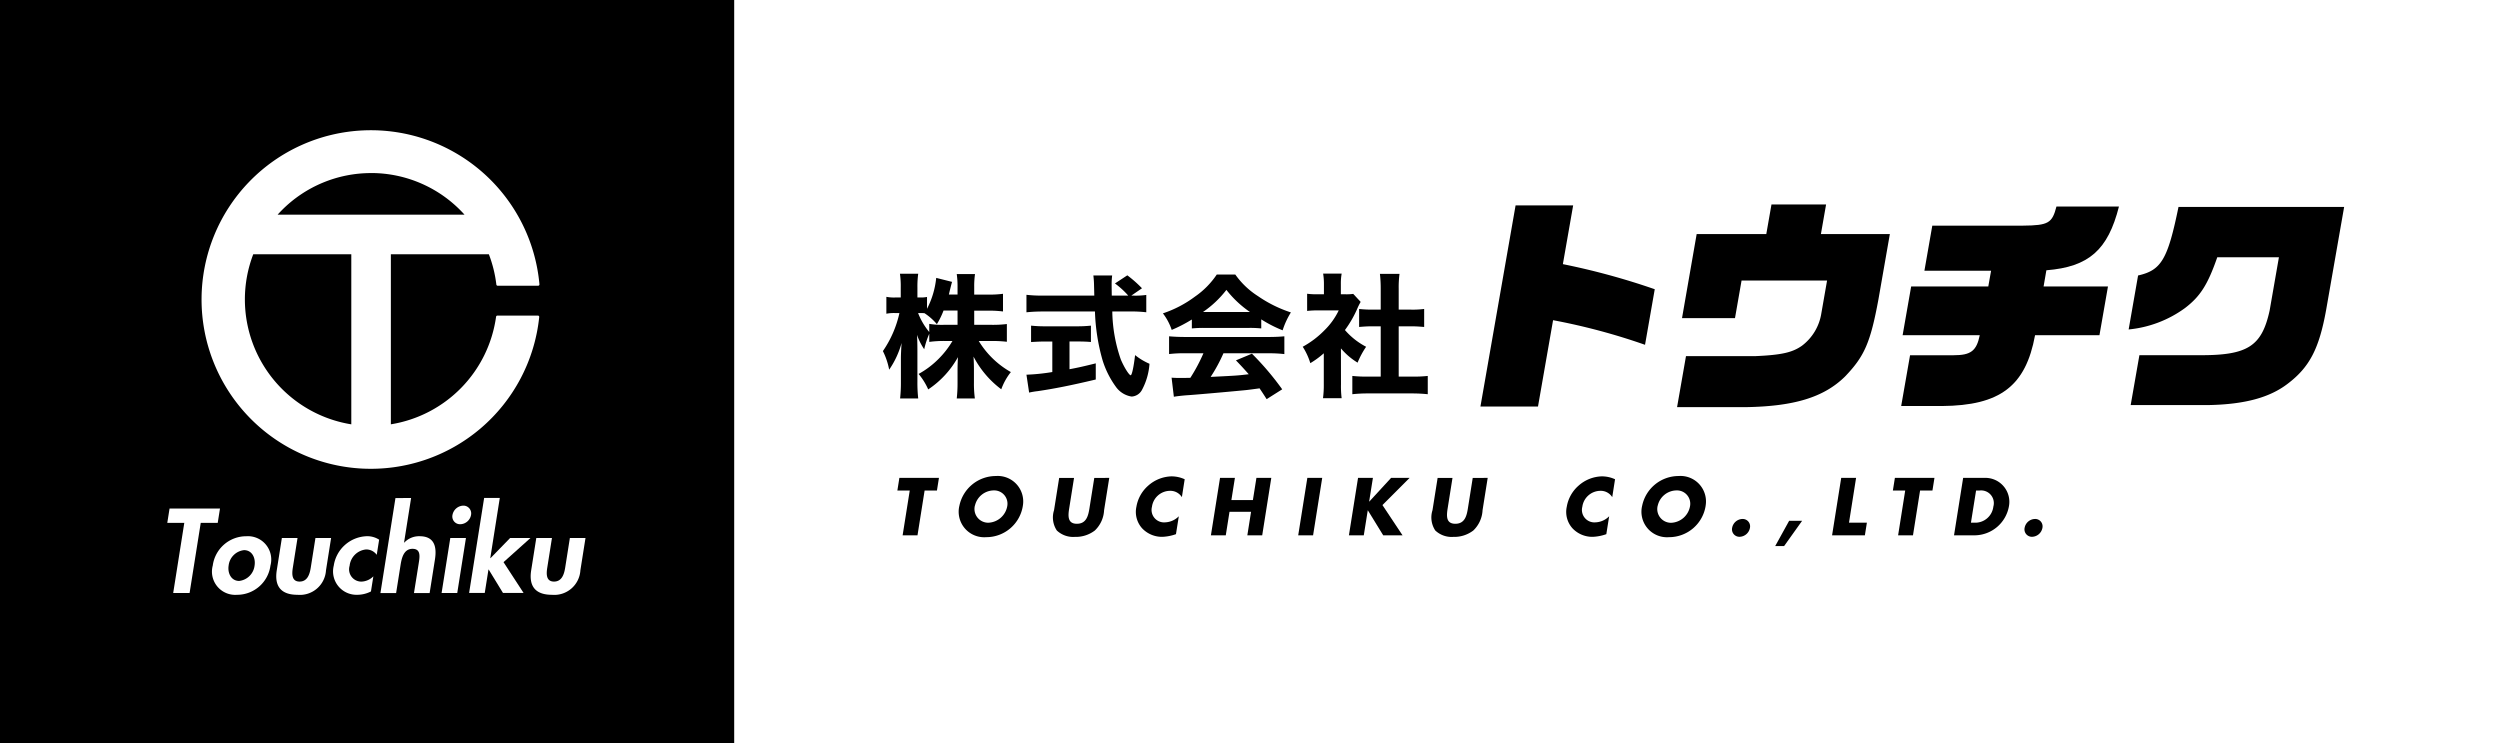
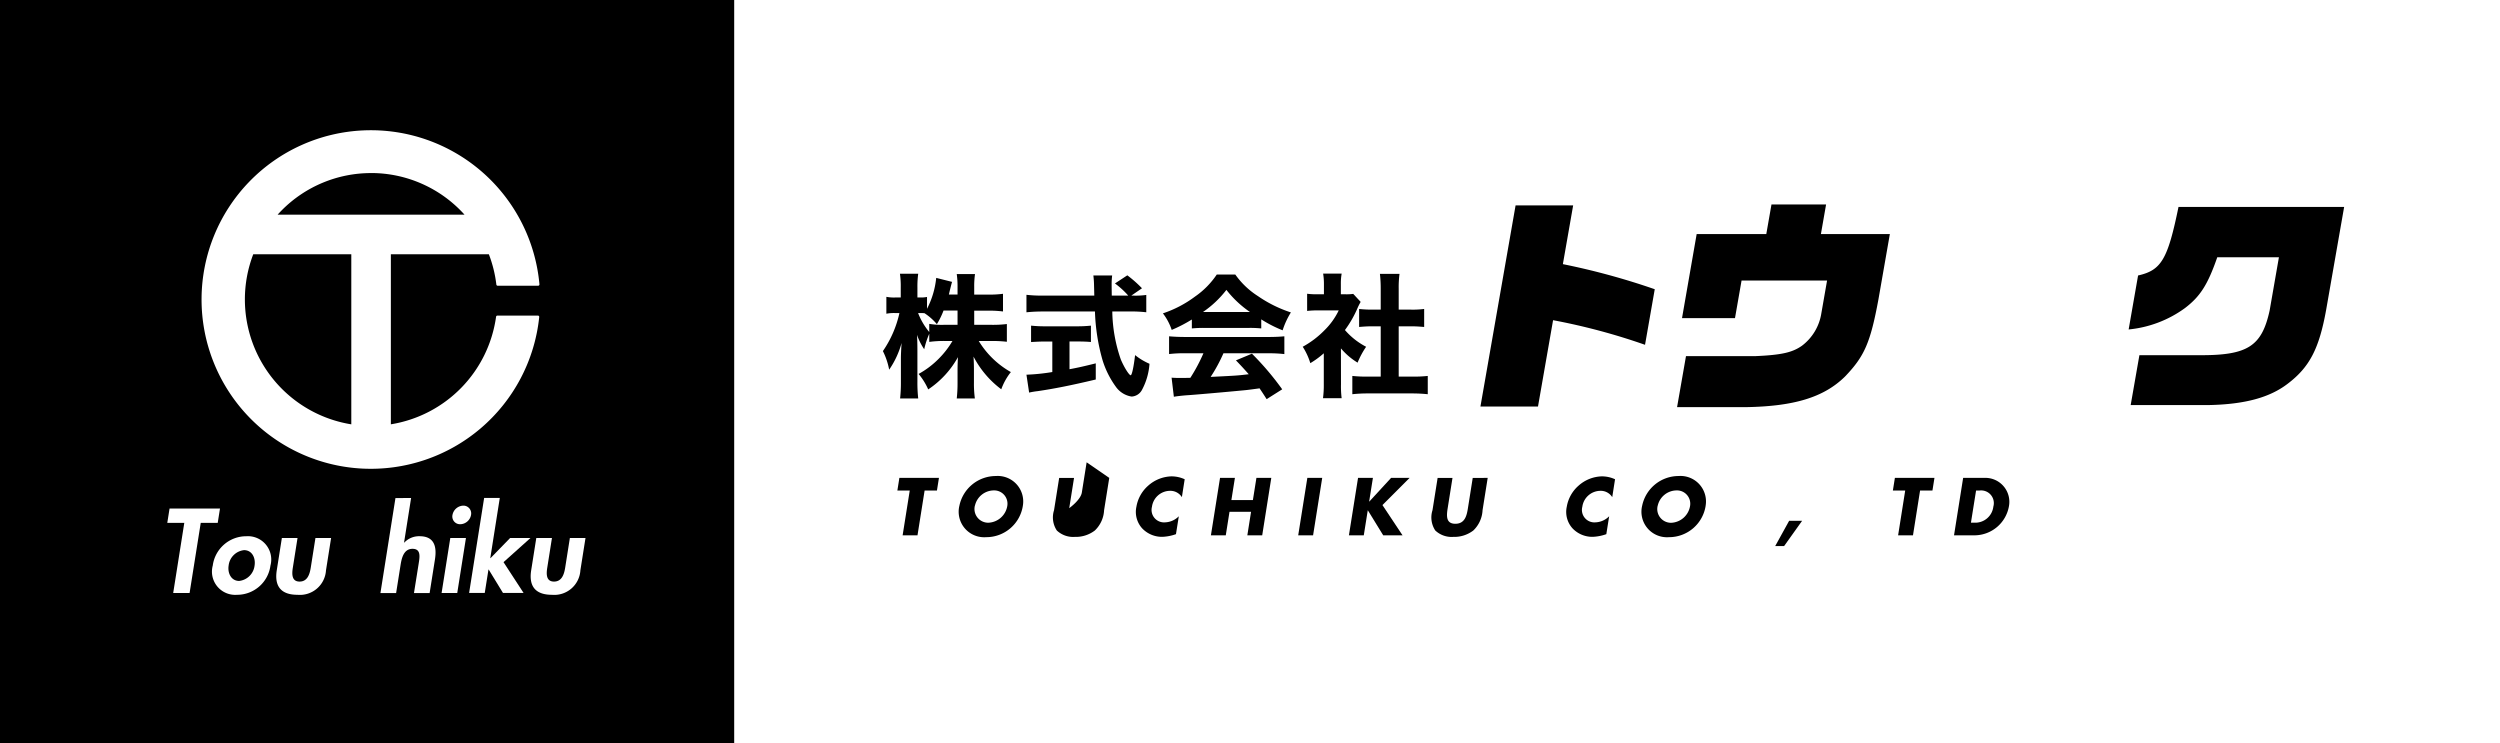
<svg xmlns="http://www.w3.org/2000/svg" id="ロゴ" width="269" height="80" viewBox="0 0 269 80">
  <rect x="0" y="0" width="269" height="80" fill="#808080" stroke="none" />
  <defs>
    <clipPath id="clip-path">
      <rect id="長方形_3" data-name="長方形 3" width="45" height="50" fill="none" />
    </clipPath>
    <clipPath id="clip-path-2">
      <rect id="長方形_4" data-name="長方形 4" width="157.23" height="36.755" transform="translate(0 0)" fill="none" />
    </clipPath>
  </defs>
  <rect id="長方形_48" data-name="長方形 48" width="80" height="80" />
  <rect id="長方形_48_のコピー" data-name="長方形 48 のコピー" width="190" height="80" transform="translate(79)" fill="#fff" />
  <g id="ベクトルスマートオブジェクト" transform="translate(18 14)">
    <g id="グループ_13" data-name="グループ 13">
      <g id="グループ_12" data-name="グループ 12" clip-path="url(#clip-path)">
        <path id="パス_18" data-name="パス 18" d="M39.879,19.957H35.521a.144.144,0,0,0-.143.125A13.621,13.621,0,0,1,24.057,31.656v-18.3H34.6a13.511,13.511,0,0,1,.807,3.263.144.144,0,0,0,.143.127H39.9a.144.144,0,0,0,.144-.157,18.215,18.215,0,1,0-.024,3.525.145.145,0,0,0-.143-.159M21.929,4.619A13.527,13.527,0,0,1,31.984,9.1H11.869q.226-.249.463-.488a13.524,13.524,0,0,1,9.6-3.989M8.35,18.223a13.55,13.55,0,0,1,.9-4.864H19.8v18.3A13.616,13.616,0,0,1,8.35,18.223" fill="#fff" />
        <path id="パス_19" data-name="パス 19" d="M2.4,49.807H.636l1.194-7.546H0l.244-1.543H5.671l-.244,1.543H3.6Z" fill="#fff" />
        <path id="パス_20" data-name="パス 20" d="M11.1,46.854A3.617,3.617,0,0,1,7.5,50a2.5,2.5,0,0,1-2.607-3.146A3.63,3.63,0,0,1,8.5,43.7a2.51,2.51,0,0,1,2.6,3.158m-4.5,0c-.126.8.268,1.651,1.135,1.651a1.883,1.883,0,0,0,1.657-1.651c.13-.82-.266-1.663-1.133-1.663A1.877,1.877,0,0,0,6.6,46.854" fill="#fff" />
        <path id="パス_21" data-name="パス 21" d="M14.014,43.888l-.507,3.207c-.107.675-.126,1.483.728,1.483s1.09-.808,1.2-1.483l.507-3.207h1.685l-.551,3.484A2.813,2.813,0,0,1,14.01,50c-1.757,0-2.5-.9-2.232-2.628l.551-3.484Z" fill="#fff" />
-         <path id="パス_22" data-name="パス 22" d="M22.537,45.7a1.393,1.393,0,0,0-1.148-.579,1.97,1.97,0,0,0-1.77,1.76,1.317,1.317,0,0,0,1.284,1.7,1.9,1.9,0,0,0,1.269-.567l-.258,1.627A3.261,3.261,0,0,1,20.4,50a2.52,2.52,0,0,1-2.488-3.134,3.718,3.718,0,0,1,3.57-3.17,2.341,2.341,0,0,1,1.313.374Z" fill="#fff" />
        <path id="パス_23" data-name="パス 23" d="M26.235,39.585l-.759,4.8H25.5a2.17,2.17,0,0,1,1.649-.687c1.588,0,1.868,1.121,1.651,2.5l-.572,3.616H26.543l.5-3.134c.113-.711.294-1.627-.657-1.627-1,0-1.188,1.121-1.3,1.832l-.464,2.929H22.934l1.617-10.222Z" fill="#fff" />
        <path id="パス_24" data-name="パス 24" d="M31.2,49.807H29.516l.936-5.919h1.684Zm1.485-8.4a1.212,1.212,0,0,1-1.157,1,.83.83,0,0,1-.841-1,1.223,1.223,0,0,1,1.157-1,.836.836,0,0,1,.84,1" fill="#fff" />
        <path id="パス_25" data-name="パス 25" d="M34.754,46.058h.024l2.112-2.17h2.19l-2.9,2.6,2.159,3.315H36.122l-1.539-2.519h-.024l-.4,2.519H32.476l1.617-10.222h1.684Z" fill="#fff" />
        <path id="パス_26" data-name="パス 26" d="M41.39,43.888l-.507,3.207c-.107.675-.126,1.483.728,1.483s1.09-.808,1.2-1.483l.507-3.207H45l-.551,3.484A2.813,2.813,0,0,1,41.386,50c-1.757,0-2.5-.9-2.232-2.628l.551-3.484Z" fill="#fff" />
      </g>
    </g>
  </g>
  <g id="ベクトルスマートオブジェクト-2" data-name="ベクトルスマートオブジェクト" transform="translate(95 22)">
    <g id="グループ_15" data-name="グループ 15">
      <g id="グループ_14" data-name="グループ 14" clip-path="url(#clip-path-2)">
        <path id="パス_27" data-name="パス 27" d="M9.825,12.952h1.908a12.118,12.118,0,0,0,1.606-.086v1.909a13.319,13.319,0,0,0-1.621-.086H10.313a9.52,9.52,0,0,0,3.456,3.346,6.536,6.536,0,0,0-1.032,1.852A10.347,10.347,0,0,1,9.753,16.37c.029.474.043.961.043,1.35v1.435a11.733,11.733,0,0,0,.1,1.723H7.946a14.993,14.993,0,0,0,.086-1.723V17.848c0-.4.014-.862.043-1.421a9.951,9.951,0,0,1-3.2,3.474,6.94,6.94,0,0,0-1.033-1.665,9.375,9.375,0,0,0,2.137-1.608,9.544,9.544,0,0,0,1.506-1.939h-.86a11.46,11.46,0,0,0-1.636.1v-.876a9.063,9.063,0,0,0-.545,1.666,6.531,6.531,0,0,1-.774-1.55c.029.43.043,1.1.043,1.694v3.346A15.554,15.554,0,0,0,3.8,20.878H1.85a15.707,15.707,0,0,0,.087-1.809V16.527c0-.33.028-.947.072-1.622A9.407,9.407,0,0,1,.674,17.777a7.6,7.6,0,0,0-.674-2,11.616,11.616,0,0,0,1.778-4.092H1.32a4.142,4.142,0,0,0-.947.072V9.938a4.066,4.066,0,0,0,.947.072h.6V8.961a9.624,9.624,0,0,0-.086-1.507H3.8a10.185,10.185,0,0,0-.086,1.493v1.063H4.03a3.407,3.407,0,0,0,.717-.058v1.278A9.268,9.268,0,0,0,5.737,7.9l1.707.43c-.057.173-.1.359-.216.819-.057.23-.072.3-.129.546h.933v-.8a9.3,9.3,0,0,0-.086-1.407H9.911a9.181,9.181,0,0,0-.086,1.393v.819h1.507a11.311,11.311,0,0,0,1.591-.087v1.9a12.416,12.416,0,0,0-1.606-.086H9.825Zm-3.3-1.536a8.667,8.667,0,0,1-.717,1.464A6.126,6.126,0,0,0,4.475,11.7c-.2-.014-.287-.014-.416-.014H3.787a7.363,7.363,0,0,0,1.2,2.039v-.876a8.184,8.184,0,0,0,1.636.1H8.032V11.416Z" />
        <path id="パス_28" data-name="パス 28" d="M26.949,9.808a8.231,8.231,0,0,0,1.391-.072V11.6a14.375,14.375,0,0,0-1.764-.086H24.683a16.374,16.374,0,0,0,.918,5.169c.344.819.889,1.694,1.061,1.694.129,0,.315-.832.474-2.168a6.729,6.729,0,0,0,1.549.933,6.945,6.945,0,0,1-.818,2.828,1.343,1.343,0,0,1-1.1.7A2.548,2.548,0,0,1,25.055,19.6a9.744,9.744,0,0,1-1.42-2.843,21.486,21.486,0,0,1-.818-5.24H17.21a16.889,16.889,0,0,0-1.764.086V9.722a14.7,14.7,0,0,0,1.764.086h5.536c-.014-.617-.014-.617-.028-1.134a10.024,10.024,0,0,0-.072-1.035h2.023a7.672,7.672,0,0,0-.057,1.02c0,.1,0,.1.014,1.149H26.4A8.845,8.845,0,0,0,24.969,8.5L26.3,7.625a12.975,12.975,0,0,1,1.578,1.393l-1.148.789Zm-9.5,4.939c-.545,0-1.062.029-1.506.057V13.039a13.961,13.961,0,0,0,1.549.072h3.357a13.86,13.86,0,0,0,1.535-.072V14.8c-.444-.043-.961-.057-1.506-.057h-.8v2.986c1-.187,1.549-.316,2.826-.632v1.738c-2.653.631-4.389.976-6.225,1.249a8.436,8.436,0,0,0-.946.158l-.287-1.924a21.756,21.756,0,0,0,2.783-.287V14.747Z" />
        <path id="パス_29" data-name="パス 29" d="M33.243,12.378a15.347,15.347,0,0,1-2.166,1.12,6.12,6.12,0,0,0-.947-1.78,12.178,12.178,0,0,0,3.457-1.809A8.907,8.907,0,0,0,35.925,7.54h1.993a8.69,8.69,0,0,0,2.424,2.312A13.713,13.713,0,0,0,43.9,11.617a8.532,8.532,0,0,0-.889,1.924,13.42,13.42,0,0,1-2.3-1.177v.976a11.845,11.845,0,0,0-1.334-.057H34.52a12.106,12.106,0,0,0-1.277.057ZM32.5,16.01a13.681,13.681,0,0,0-1.707.086V14.187c.487.043,1.062.072,1.707.072H41.49c.688,0,1.234-.029,1.707-.072V16.1a13.841,13.841,0,0,0-1.707-.086H36.642a17.23,17.23,0,0,1-1.377,2.541c2.883-.143,2.883-.143,4.1-.287-.459-.517-.688-.776-1.377-1.493l1.721-.718a30.42,30.42,0,0,1,3.256,3.833L41.29,20.949c-.4-.632-.531-.819-.76-1.163-1.377.187-1.406.187-2.195.258-.7.072-4.9.445-5.45.474-.659.043-1.247.115-1.578.173l-.244-2.053c.431.029.646.029,1,.029.144,0,.488,0,1.019-.014A18.18,18.18,0,0,0,34.49,16.01Zm7-4.436a11.27,11.27,0,0,1-2.539-2.383,11,11,0,0,1-2.524,2.383Z" />
        <path id="パス_30" data-name="パス 30" d="M49.29,19.355a10.272,10.272,0,0,0,.072,1.494H47.354a10.709,10.709,0,0,0,.086-1.536v-3.3a9.487,9.487,0,0,1-1.449,1.063,7.046,7.046,0,0,0-.818-1.766,9.915,9.915,0,0,0,2.367-1.8,7.51,7.51,0,0,0,1.506-2.11H46.881a9.737,9.737,0,0,0-1.234.057V9.607a8,8,0,0,0,1.12.058h.688V8.531a6.731,6.731,0,0,0-.086-1.091h1.994a5.955,5.955,0,0,0-.087,1.106v1.12h.5a5.232,5.232,0,0,0,.831-.044l.8.862a7.052,7.052,0,0,0-.33.646,11.6,11.6,0,0,1-1.362,2.383,7.721,7.721,0,0,0,2.28,1.8,9.027,9.027,0,0,0-.918,1.708,7.341,7.341,0,0,1-1.793-1.536Zm6.211-.832h1.434a13.977,13.977,0,0,0,1.692-.072v1.967a16.425,16.425,0,0,0-1.678-.085H52.145a15.187,15.187,0,0,0-1.634.085V18.451a14.19,14.19,0,0,0,1.663.072h1.391V13.11h-.917c-.474,0-.933.029-1.406.072V11.244a12.467,12.467,0,0,0,1.406.072h.917V9.062a13.9,13.9,0,0,0-.085-1.594h2.108A10.907,10.907,0,0,0,55.5,9.062v2.254h1.32a9.418,9.418,0,0,0,1.42-.072v1.938c-.487-.043-.918-.072-1.42-.072H55.5Z" />
        <path id="パス_31" data-name="パス 31" d="M68.077.1h6.194L73.165,6.421a76.021,76.021,0,0,1,9.886,2.7L82.005,15.1a67.5,67.5,0,0,0-9.894-2.647l-1.623,9.288H64.295Z" />
        <path id="パス_32" data-name="パス 32" d="M87.561,3.186h7.492L95.611,0h5.876l-.557,3.186h7.418l-1.229,7.033c-.868,4.681-1.512,6.127-3.607,8.308-2.275,2.23-5.482,3.21-10.759,3.283h-7.3l.959-5.488h7.418c2.861-.123,4.034-.392,5.069-1.127a5.415,5.415,0,0,0,2.073-3.456l.621-3.553H92.392l-.707,4.043h-5.7Z" />
-         <path id="パス_33" data-name="パス 33" d="M110.641,8.822h8.3l.3-1.691h-7.174l.848-4.852h9.769c2.722-.025,3.132-.27,3.591-2.059H133c-1.186,4.681-3.241,6.494-7.81,6.862l-.3,1.74h6.928l-.917,5.245h-6.928c-1.009,5.49-3.772,7.573-10.024,7.621h-4.382l.955-5.465h4.7c1.836,0,2.456-.465,2.8-2.157h-8.3Z" />
        <path id="パス_34" data-name="パス 34" d="M143.577,5.685C142.545,8.65,141.738,9.9,140.1,11.15a12.279,12.279,0,0,1-6.058,2.3l1.015-5.808c2.5-.564,3.189-1.716,4.35-7.377H157.23l-1.937,11.077c-.756,4.191-1.789,6.175-4.159,7.965-1.922,1.47-4.6,2.205-8.5,2.279h-8.373l.938-5.367h6.488c5.162.024,6.679-.956,7.524-4.8l1-5.734Z" />
        <path id="パス_35" data-name="パス 35" d="M3.723,35.6h-1.6l.766-4.819H1.557l.216-1.361H6.031l-.216,1.361H4.488Z" />
        <path id="パス_36" data-name="パス 36" d="M15.063,32.4A3.983,3.983,0,0,1,11.107,35.8,2.746,2.746,0,0,1,8.234,32.4a4.009,4.009,0,0,1,3.919-3.18,2.742,2.742,0,0,1,2.909,3.18M9.9,32.4a1.476,1.476,0,0,0,1.451,1.844A2.153,2.153,0,0,0,13.391,32.4a1.431,1.431,0,0,0-1.485-1.631,2.1,2.1,0,0,0-2,1.631" />
-         <path id="パス_37" data-name="パス 37" d="M24.356,29.421,23.8,32.9a3.237,3.237,0,0,1-.993,2.18,3.368,3.368,0,0,1-2.156.689,2.556,2.556,0,0,1-1.937-.689,2.543,2.543,0,0,1-.3-2.18l.552-3.475h1.6l-.517,3.253c-.128.8-.21,1.68.822,1.68s1.228-.877,1.356-1.68l.517-3.253Z" />
+         <path id="パス_37" data-name="パス 37" d="M24.356,29.421,23.8,32.9a3.237,3.237,0,0,1-.993,2.18,3.368,3.368,0,0,1-2.156.689,2.556,2.556,0,0,1-1.937-.689,2.543,2.543,0,0,1-.3-2.18l.552-3.475h1.6l-.517,3.253s1.228-.877,1.356-1.68l.517-3.253Z" />
        <path id="パス_38" data-name="パス 38" d="M32.17,31.494a1.46,1.46,0,0,0-1.3-.681,1.976,1.976,0,0,0-1.918,1.713,1.341,1.341,0,0,0,1.4,1.68,2.186,2.186,0,0,0,1.488-.656l-.306,1.926a4.965,4.965,0,0,1-1.462.287,2.933,2.933,0,0,1-2.173-.91,2.635,2.635,0,0,1-.62-2.335,3.865,3.865,0,0,1,1.268-2.262,3.924,3.924,0,0,1,2.509-1,3.413,3.413,0,0,1,1.416.312Z" />
        <path id="パス_39" data-name="パス 39" d="M39.812,31.805l.379-2.385h1.6L40.814,35.6h-1.6l.4-2.532H37.294l-.4,2.532h-1.6l.982-6.179h1.6l-.379,2.385Z" />
        <path id="パス_40" data-name="パス 40" d="M46.288,35.6h-1.6l.982-6.179h1.6Z" />
        <path id="パス_41" data-name="パス 41" d="M54.683,29.42h1.989l-2.92,2.926,2.16,3.253H53.833l-1.646-2.68H52.17l-.426,2.68h-1.6l.982-6.179h1.6l-.405,2.549h.016Z" />
        <path id="パス_42" data-name="パス 42" d="M65.076,29.421,64.523,32.9a3.236,3.236,0,0,1-.993,2.18,3.37,3.37,0,0,1-2.157.689,2.558,2.558,0,0,1-1.937-.689,2.545,2.545,0,0,1-.3-2.18l.552-3.475h1.6l-.517,3.253c-.127.8-.209,1.68.822,1.68s1.229-.877,1.356-1.68l.516-3.253Z" />
        <path id="パス_43" data-name="パス 43" d="M78.477,31.494a1.461,1.461,0,0,0-1.3-.681,1.977,1.977,0,0,0-1.918,1.713,1.341,1.341,0,0,0,1.4,1.68,2.185,2.185,0,0,0,1.487-.656l-.306,1.926a4.961,4.961,0,0,1-1.462.287,2.933,2.933,0,0,1-2.173-.91,2.633,2.633,0,0,1-.619-2.335,3.86,3.86,0,0,1,1.268-2.262,3.924,3.924,0,0,1,2.509-1,3.408,3.408,0,0,1,1.416.312Z" />
        <path id="パス_44" data-name="パス 44" d="M88.531,32.4A3.984,3.984,0,0,1,84.575,35.8,2.745,2.745,0,0,1,81.7,32.4a4.008,4.008,0,0,1,3.919-3.18,2.742,2.742,0,0,1,2.909,3.18m-5.16.008a1.477,1.477,0,0,0,1.451,1.844A2.152,2.152,0,0,0,86.858,32.4a1.431,1.431,0,0,0-1.484-1.631,2.1,2.1,0,0,0-2,1.631" />
-         <path id="パス_45" data-name="パス 45" d="M93.294,34.8a1.168,1.168,0,0,1-1.111.959.8.8,0,0,1-.806-.959,1.162,1.162,0,0,1,1.11-.959.794.794,0,0,1,.806.959" />
        <path id="パス_46" data-name="パス 46" d="M98.91,34.035l-1.939,2.72h-.958l1.5-2.72Z" />
-         <path id="パス_47" data-name="パス 47" d="M103.953,34.239h1.924l-.216,1.361h-3.529l.982-6.179h1.6Z" />
        <path id="パス_48" data-name="パス 48" d="M110.837,35.6h-1.6L110,30.781h-1.326l.216-1.361h4.258l-.217,1.361H111.6Z" />
        <path id="パス_49" data-name="パス 49" d="M116.234,29.421h2.276a2.58,2.58,0,0,1,2.645,3.089,3.78,3.78,0,0,1-3.626,3.09h-2.276Zm.839,4.819h.36a1.957,1.957,0,0,0,2.051-1.729A1.365,1.365,0,0,0,118,30.78h-.375Z" />
-         <path id="パス_50" data-name="パス 50" d="M124.765,34.8a1.168,1.168,0,0,1-1.111.959.8.8,0,0,1-.806-.959,1.162,1.162,0,0,1,1.11-.959.794.794,0,0,1,.806.959" />
      </g>
    </g>
  </g>
</svg>